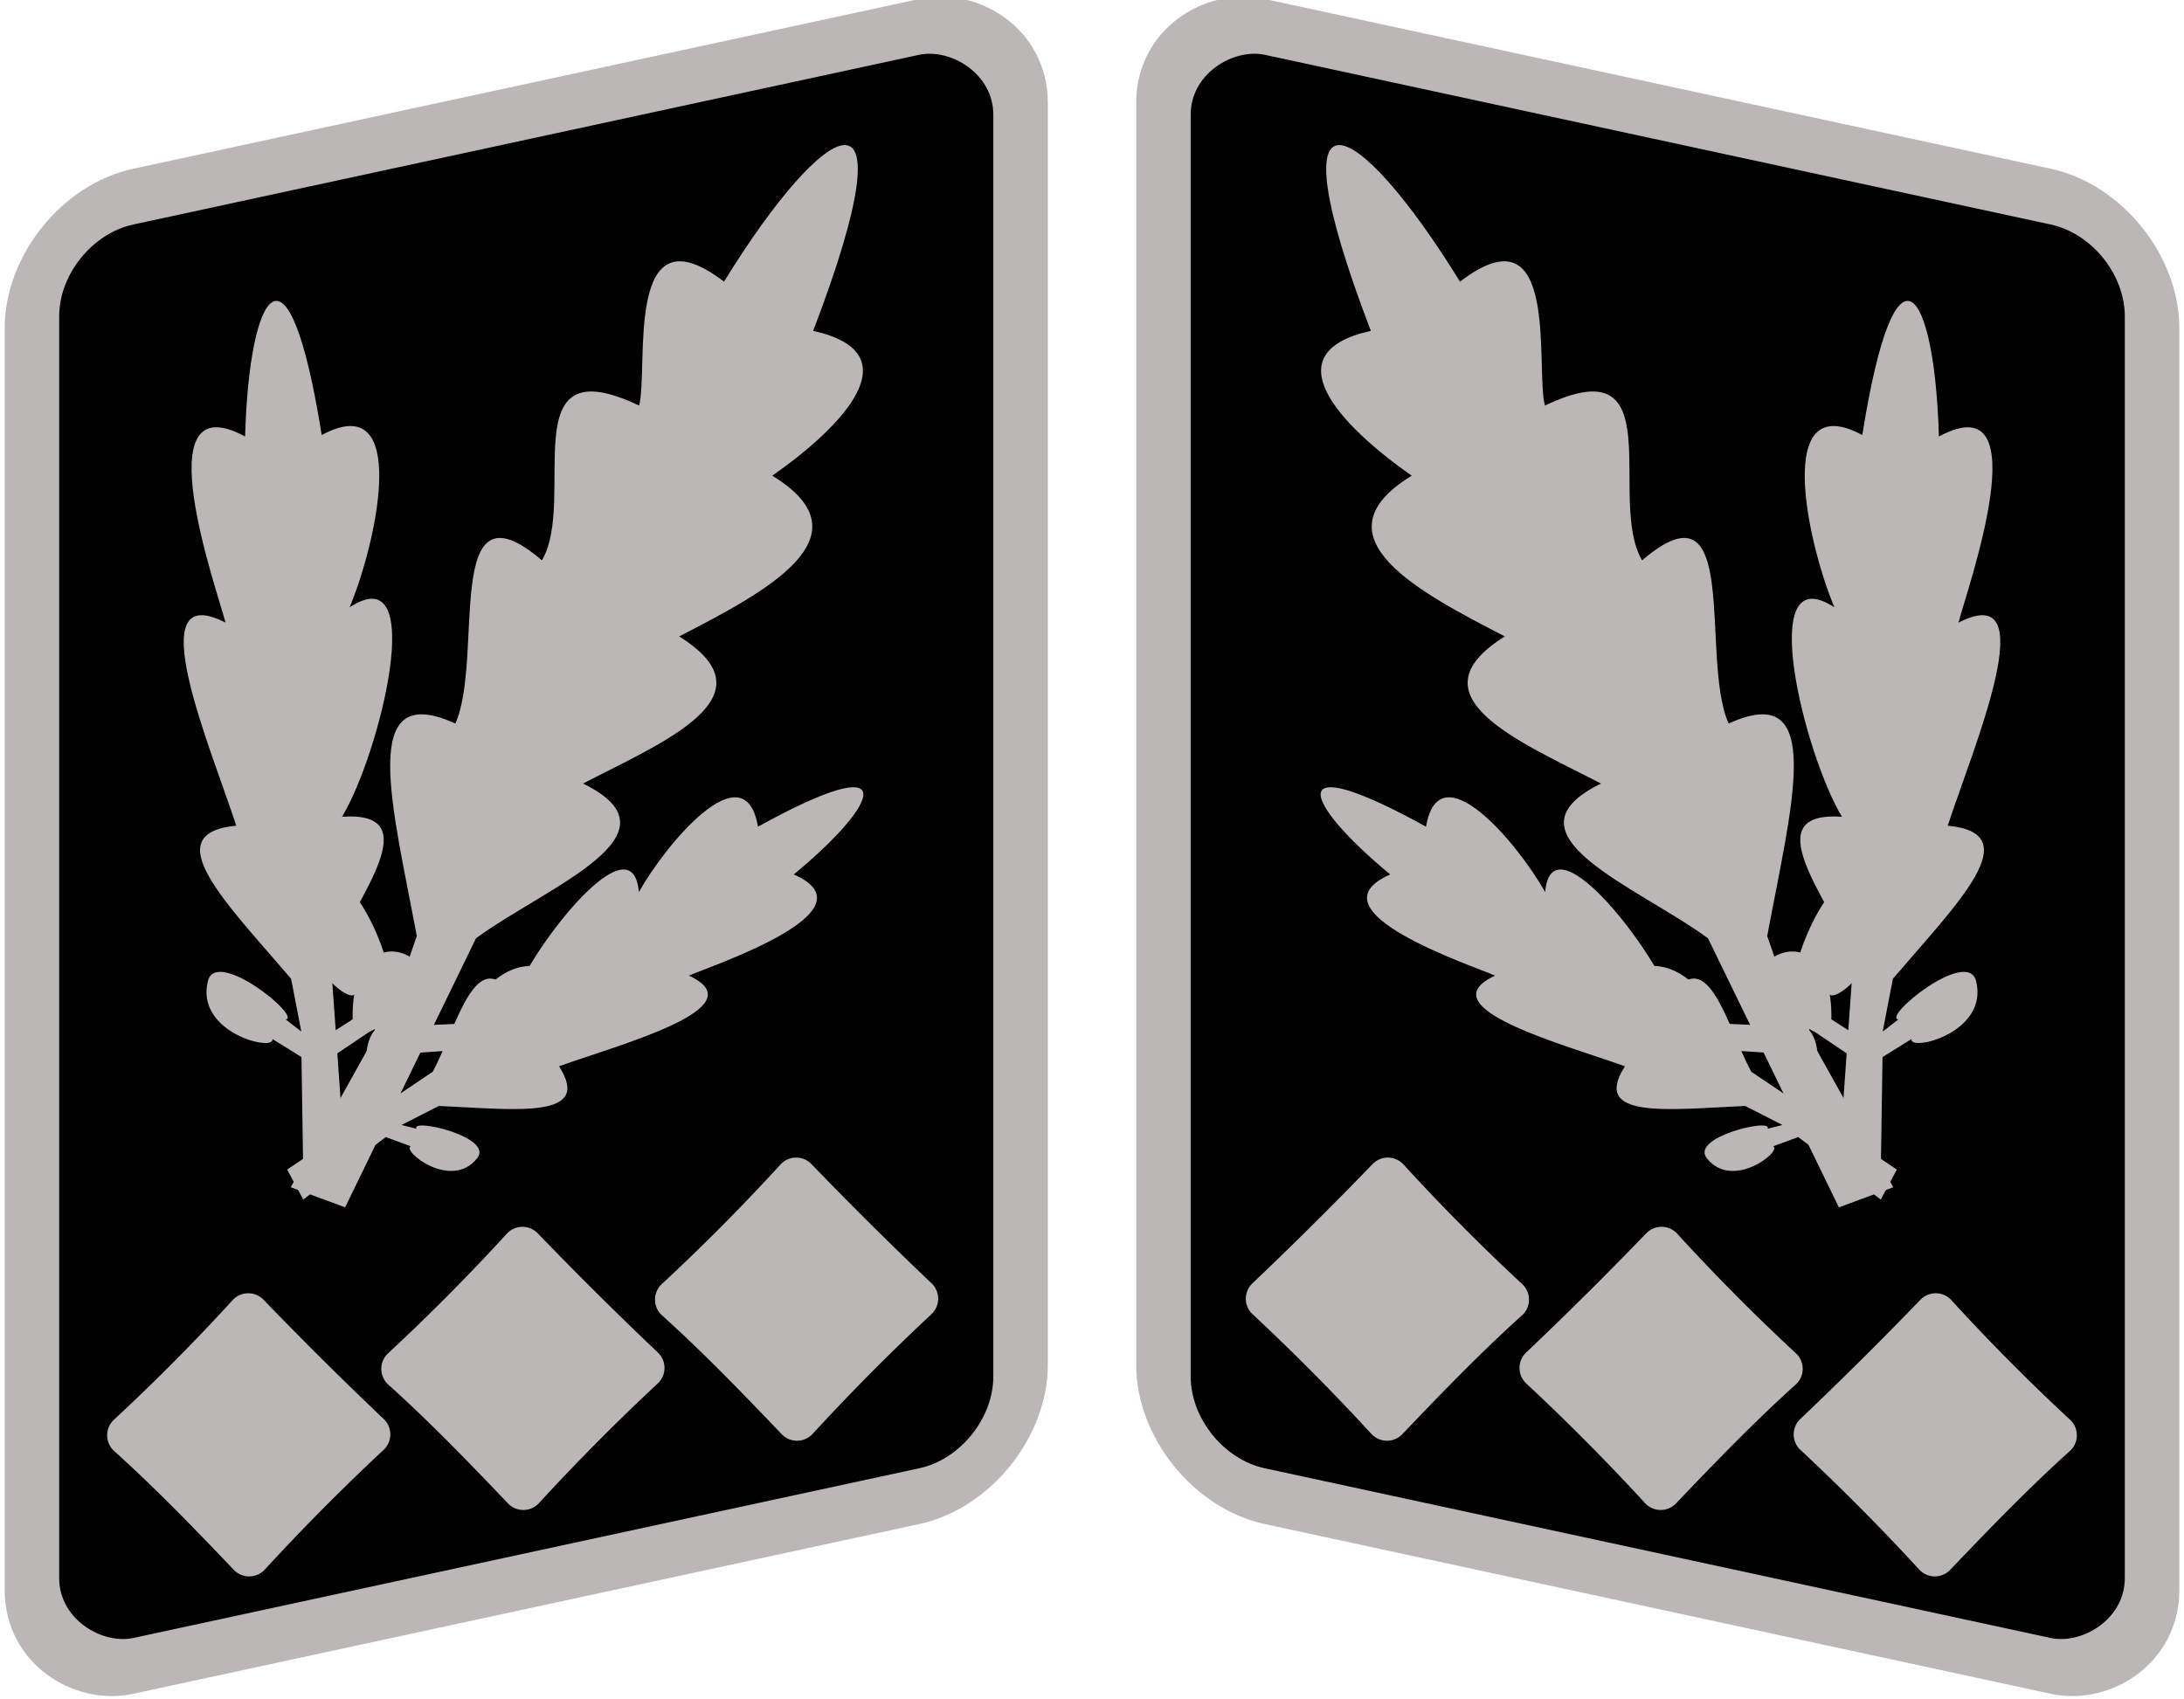
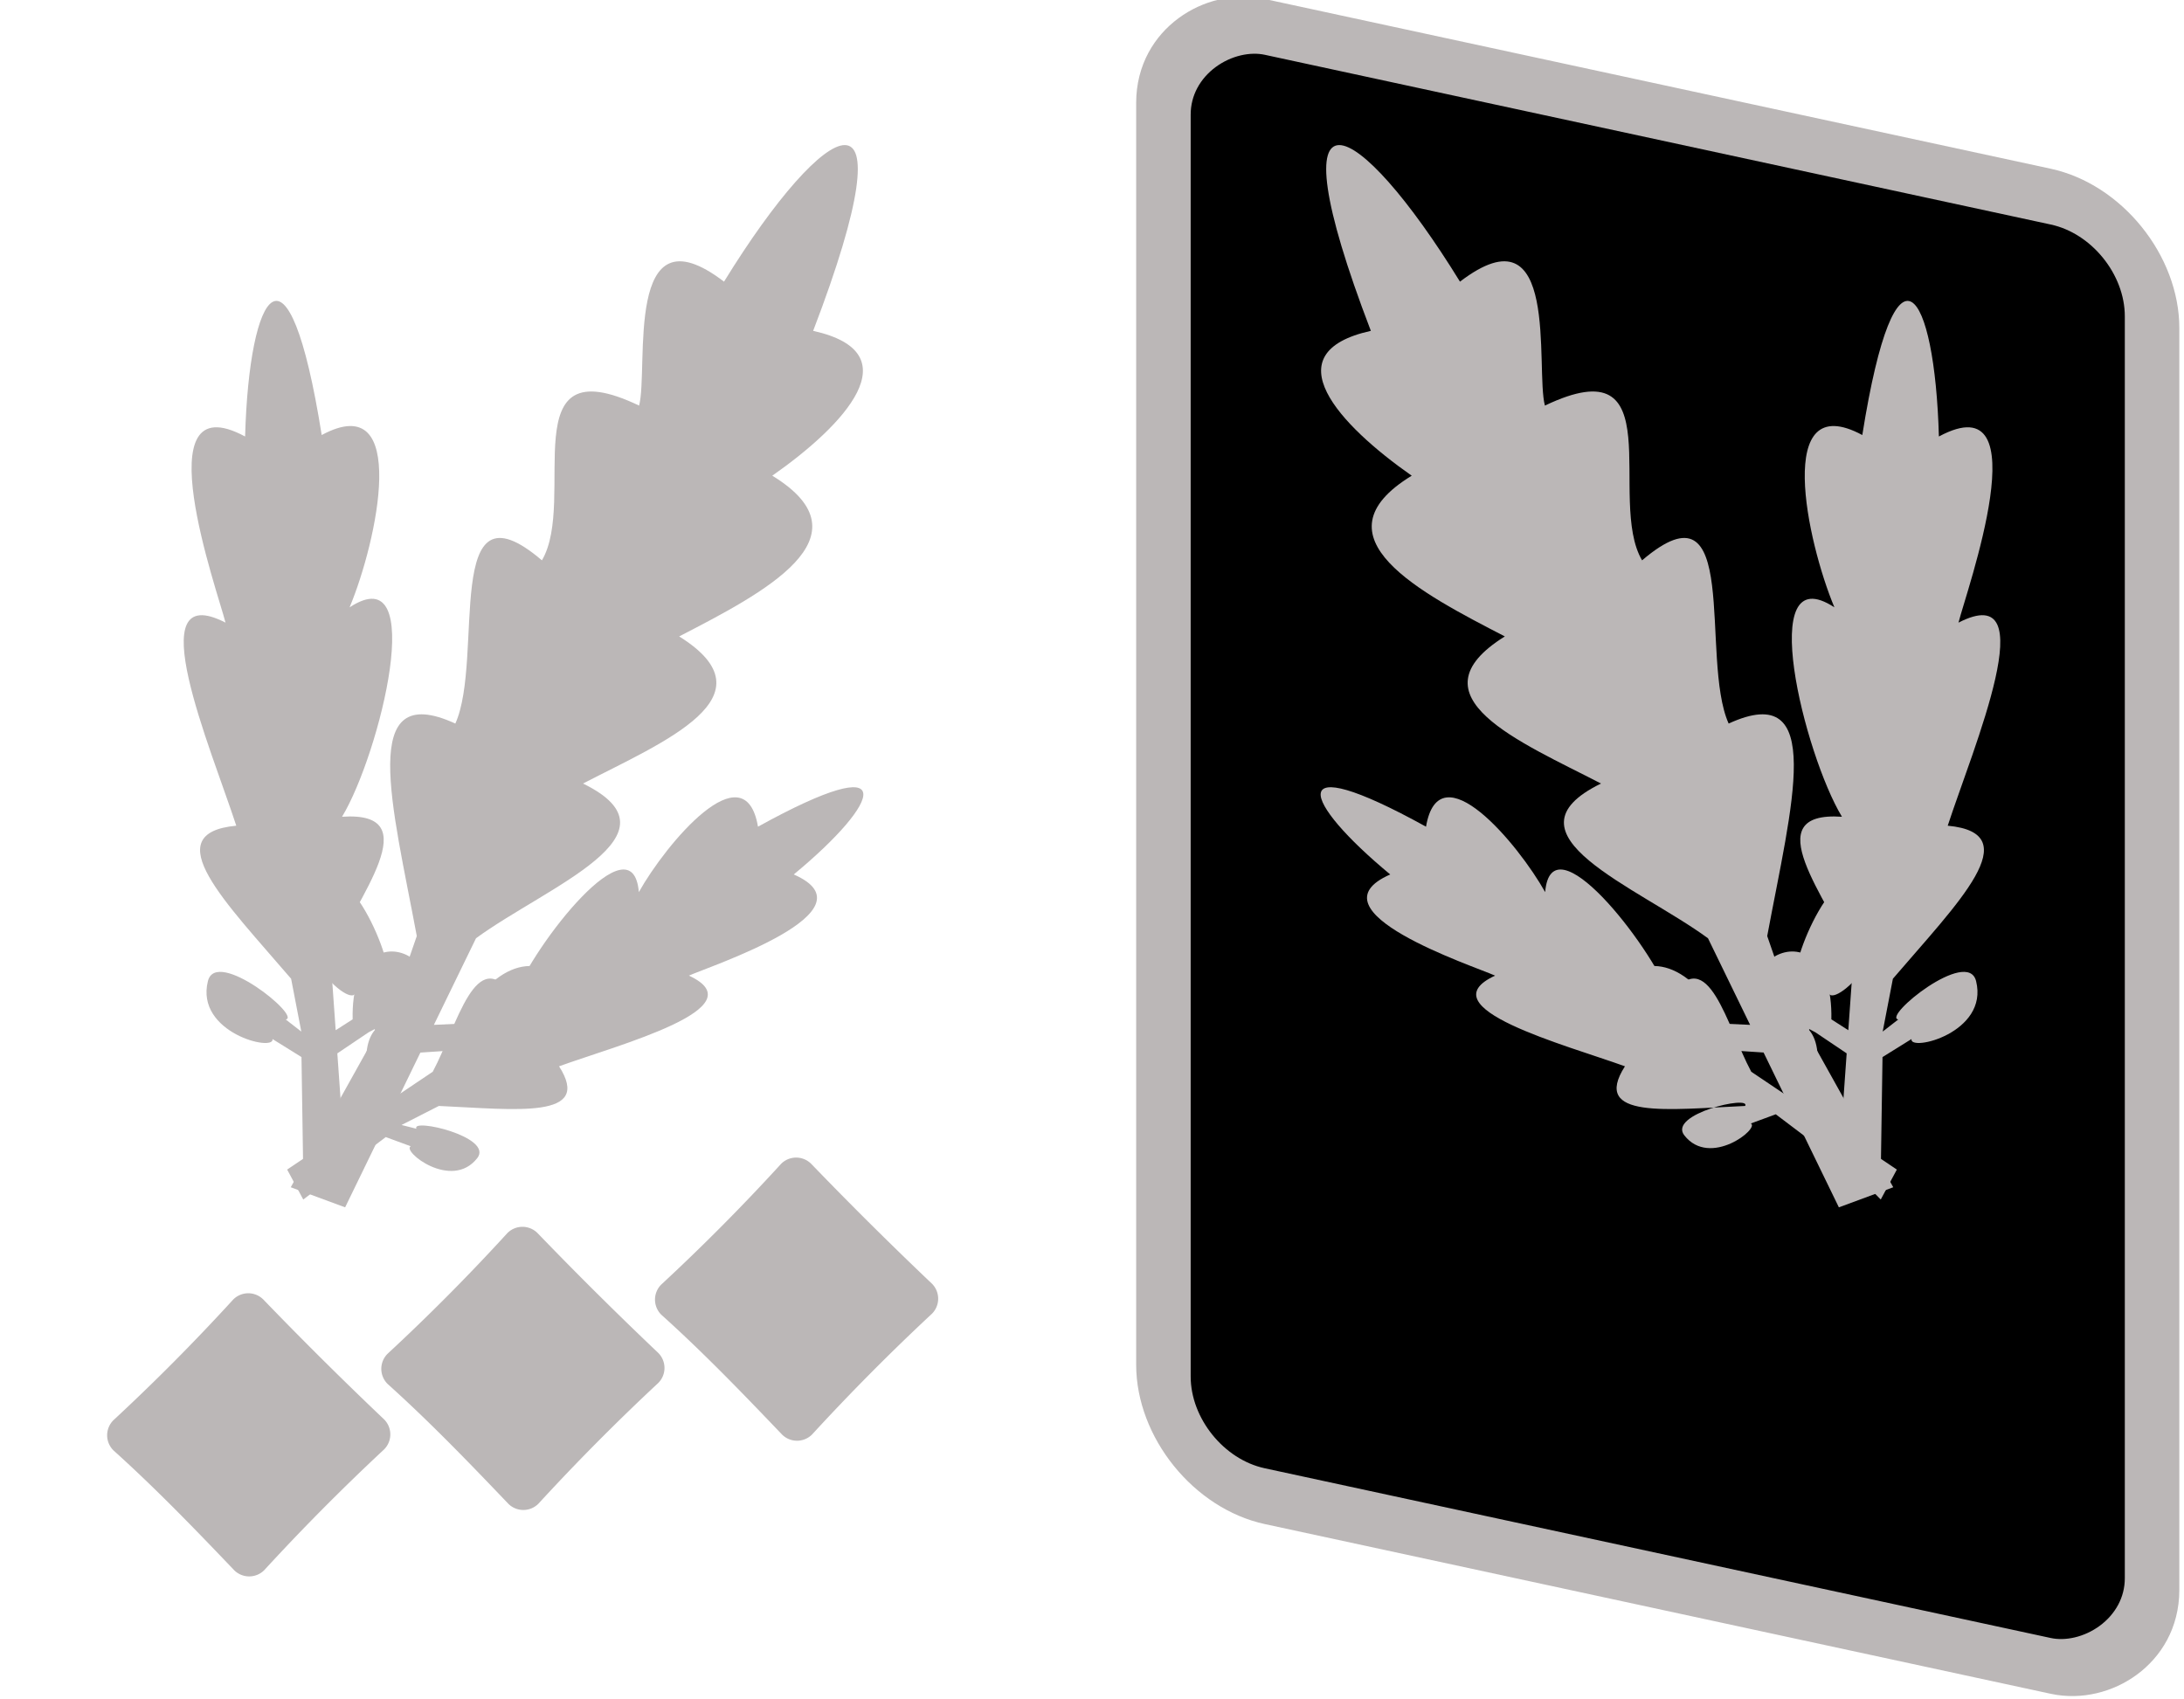
<svg xmlns="http://www.w3.org/2000/svg" version="1.0" width="300" height="233.42">
  <g transform="matrix(-4.519 0 0 4.519 -881.04 -2825.13)">
    <rect width="44.665" height="30.759" rx="3.152" ry="3.152" x="-620.241" y="235.75" transform="matrix(0 -1 -.977 .211 0 0)" style="fill:#000;fill-opacity:1;fill-rule:nonzero;stroke:#bbb7b7;stroke-width:1.696;stroke-linecap:round;stroke-linejoin:miter;stroke-miterlimit:4;stroke-dasharray:none;stroke-dashoffset:0;stroke-opacity:1" />
    <path d="m-252.864 777.749 1.787.66 2.473-5.086 1.643-.113c3.422.184 3.434-1.584 3.177-2.011-.6-1.002-2.166-1.248-3.498 1.173l-.878.04 1.384-2.846c2.323-1.701 6.931-3.415 3.516-5.085 2.637-1.366 6.327-2.859 3.16-4.835 2.754-1.423 6.35-3.272 3.06-5.282 2.375-1.663 4.6-4.038 1.343-4.76 3.317-8.664.432-7.078-2.929-1.617-3.315-2.533-2.467 2.857-2.791 4.073-4.22-2.017-2.017 3.09-3.193 5.086-3.299-2.818-1.882 3.218-2.845 5.364-3.225-1.48-2.063 2.711-1.267 6.983l-.768 2.22-.325-.797c.664.252-1.05-4.243-2.104-3.15-1.621 1.682.988 4.149 1.177 3.6l.703 1.315-2.825 5.068z" style="fill:#bbb7b7;fill-opacity:1;fill-rule:evenodd;stroke:none;stroke-width:.3;stroke-linecap:butt;stroke-linejoin:miter;stroke-miterlimit:4;stroke-dasharray:none;stroke-opacity:1" transform="matrix(.925 0 0 .925 -18.613 -58.159)" />
    <path d="m-252.445 777.837 1.413-.242-.301-4.246 1.028-.692c2.3-1.168 1.643-2.325 1.314-2.507-.768-.427-1.882.002-1.839 2.081l-.557.357-.169-2.377c.874-1.983 3.234-4.834.378-4.638 1.236-2.045 2.864-8.59.248-6.883.9-2.146 2.002-7.232-.917-5.662-1.098-6.896-2.382-4.777-2.517.048-3.383-1.82-.89 5.122-.644 6.117-2.875-1.477-.473 4.14.354 6.674-2.66.249-.325 2.544 1.802 5.03l.335 1.736-.512-.398c.528-.085-2.282-2.37-2.557-1.261-.424 1.706 2.205 2.332 2.122 1.904l.953.593.066 4.366z" style="fill:#bbb7b7;fill-opacity:1;fill-rule:evenodd;stroke:none;stroke-width:.3;stroke-linecap:butt;stroke-linejoin:miter;stroke-miterlimit:4;stroke-dasharray:none;stroke-opacity:1" transform="matrix(.925 0 0 .925 -18.613 -58.159)" />
-     <path d="m-252.453 778.152-.529-.984 2.751-1.849-.068-.963c-.384-1.971.64-2.122.91-2.007.63.267.9 1.156-.397 2.126l.048.513 1.54-1.035c.799-1.487 1.419-4.301 2.666-2.455.664-1.738 3.901-5.872 4.107-3.449.885-1.58 3.48-4.693 3.915-2.15 4.76-2.629 4.073-.826 1.176 1.57 2.738 1.203-2.718 3-3.446 3.325 2.284 1.057-2.315 2.274-4.267 2.98 1.122 1.751-1.406 1.418-3.95 1.303l-1.227.626.49.123c-.201-.364 2.548.266 1.999.966-.845 1.078-2.489-.236-2.186-.39l-.82-.302-2.712 2.052z" style="fill:#bbb7b7;fill-opacity:1;fill-rule:evenodd;stroke:none;stroke-width:.3;stroke-linecap:butt;stroke-linejoin:miter;stroke-miterlimit:4;stroke-dasharray:none;stroke-opacity:1" transform="matrix(.925 0 0 .925 -18.613 -58.159)" />
-     <path d="M-238.512 661.559a62.518 62.518 0 0 1-3.643 3.67.646.646 0 0 0 .003.914c1.3 1.17 2.488 2.405 3.67 3.643a.646.646 0 0 0 .915-.003 66.694 66.694 0 0 1 3.643-3.67.646.646 0 0 0-.003-.915 117.835 117.835 0 0 1-3.67-3.643.646.646 0 0 0-.915.004zM-246.831 663.663a62.518 62.518 0 0 1-3.643 3.67.646.646 0 0 0 .003.915c1.3 1.17 2.488 2.405 3.67 3.643a.646.646 0 0 0 .915-.003 66.694 66.694 0 0 1 3.643-3.67.646.646 0 0 0-.003-.915 117.835 117.835 0 0 1-3.67-3.643.646.646 0 0 0-.915.003zM-255.165 665.683a62.518 62.518 0 0 1-3.643 3.67.646.646 0 0 0 .004.915c1.299 1.17 2.488 2.405 3.67 3.643a.646.646 0 0 0 .914-.003 66.694 66.694 0 0 1 3.643-3.67.646.646 0 0 0-.003-.915 117.835 117.835 0 0 1-3.67-3.643.646.646 0 0 0-.915.003z" style="fill:#bbb7b7;fill-opacity:1;fill-rule:nonzero;stroke:none;stroke-width:3;stroke-linecap:round;stroke-linejoin:miter;stroke-miterlimit:4;stroke-dashoffset:0;stroke-opacity:1" transform="translate(.903 -1.01)" />
+     <path d="m-252.453 778.152-.529-.984 2.751-1.849-.068-.963c-.384-1.971.64-2.122.91-2.007.63.267.9 1.156-.397 2.126l.048.513 1.54-1.035c.799-1.487 1.419-4.301 2.666-2.455.664-1.738 3.901-5.872 4.107-3.449.885-1.58 3.48-4.693 3.915-2.15 4.76-2.629 4.073-.826 1.176 1.57 2.738 1.203-2.718 3-3.446 3.325 2.284 1.057-2.315 2.274-4.267 2.98 1.122 1.751-1.406 1.418-3.95 1.303c-.201-.364 2.548.266 1.999.966-.845 1.078-2.489-.236-2.186-.39l-.82-.302-2.712 2.052z" style="fill:#bbb7b7;fill-opacity:1;fill-rule:evenodd;stroke:none;stroke-width:.3;stroke-linecap:butt;stroke-linejoin:miter;stroke-miterlimit:4;stroke-dasharray:none;stroke-opacity:1" transform="matrix(.925 0 0 .925 -18.613 -58.159)" />
  </g>
  <g transform="matrix(4.519 0 0 4.519 1181.04 -2825.13)">
-     <rect width="44.665" height="30.759" rx="3.152" ry="3.152" x="-620.241" y="235.75" transform="matrix(0 -1 -.977 .211 0 0)" style="fill:#000;fill-opacity:1;fill-rule:nonzero;stroke:#bbb7b7;stroke-width:1.696;stroke-linecap:round;stroke-linejoin:miter;stroke-miterlimit:4;stroke-dasharray:none;stroke-dashoffset:0;stroke-opacity:1" />
    <path d="m-252.864 777.749 1.787.66 2.473-5.086 1.643-.113c3.422.184 3.434-1.584 3.177-2.011-.6-1.002-2.166-1.248-3.498 1.173l-.878.04 1.384-2.846c2.323-1.701 6.931-3.415 3.516-5.085 2.637-1.366 6.327-2.859 3.16-4.835 2.754-1.423 6.35-3.272 3.06-5.282 2.375-1.663 4.6-4.038 1.343-4.76 3.317-8.664.432-7.078-2.929-1.617-3.315-2.533-2.467 2.857-2.791 4.073-4.22-2.017-2.017 3.09-3.193 5.086-3.299-2.818-1.882 3.218-2.845 5.364-3.225-1.48-2.063 2.711-1.267 6.983l-.768 2.22-.325-.797c.664.252-1.05-4.243-2.104-3.15-1.621 1.682.988 4.149 1.177 3.6l.703 1.315-2.825 5.068z" style="fill:#bbb7b7;fill-opacity:1;fill-rule:evenodd;stroke:none;stroke-width:.3;stroke-linecap:butt;stroke-linejoin:miter;stroke-miterlimit:4;stroke-dasharray:none;stroke-opacity:1" transform="matrix(.925 0 0 .925 -18.613 -58.159)" />
    <path d="m-252.445 777.837 1.413-.242-.301-4.246 1.028-.692c2.3-1.168 1.643-2.325 1.314-2.507-.768-.427-1.882.002-1.839 2.081l-.557.357-.169-2.377c.874-1.983 3.234-4.834.378-4.638 1.236-2.045 2.864-8.59.248-6.883.9-2.146 2.002-7.232-.917-5.662-1.098-6.896-2.382-4.777-2.517.048-3.383-1.82-.89 5.122-.644 6.117-2.875-1.477-.473 4.14.354 6.674-2.66.249-.325 2.544 1.802 5.03l.335 1.736-.512-.398c.528-.085-2.282-2.37-2.557-1.261-.424 1.706 2.205 2.332 2.122 1.904l.953.593.066 4.366z" style="fill:#bbb7b7;fill-opacity:1;fill-rule:evenodd;stroke:none;stroke-width:.3;stroke-linecap:butt;stroke-linejoin:miter;stroke-miterlimit:4;stroke-dasharray:none;stroke-opacity:1" transform="matrix(.925 0 0 .925 -18.613 -58.159)" />
    <path d="m-252.453 778.152-.529-.984 2.751-1.849-.068-.963c-.384-1.971.64-2.122.91-2.007.63.267.9 1.156-.397 2.126l.048.513 1.54-1.035c.799-1.487 1.419-4.301 2.666-2.455.664-1.738 3.901-5.872 4.107-3.449.885-1.58 3.48-4.693 3.915-2.15 4.76-2.629 4.073-.826 1.176 1.57 2.738 1.203-2.718 3-3.446 3.325 2.284 1.057-2.315 2.274-4.267 2.98 1.122 1.751-1.406 1.418-3.95 1.303l-1.227.626.49.123c-.201-.364 2.548.266 1.999.966-.845 1.078-2.489-.236-2.186-.39l-.82-.302-2.712 2.052z" style="fill:#bbb7b7;fill-opacity:1;fill-rule:evenodd;stroke:none;stroke-width:.3;stroke-linecap:butt;stroke-linejoin:miter;stroke-miterlimit:4;stroke-dasharray:none;stroke-opacity:1" transform="matrix(.925 0 0 .925 -18.613 -58.159)" />
    <path d="M-238.512 661.559a62.518 62.518 0 0 1-3.643 3.67.646.646 0 0 0 .003.914c1.3 1.17 2.488 2.405 3.67 3.643a.646.646 0 0 0 .915-.003 66.694 66.694 0 0 1 3.643-3.67.646.646 0 0 0-.003-.915 117.835 117.835 0 0 1-3.67-3.643.646.646 0 0 0-.915.004zM-246.831 663.663a62.518 62.518 0 0 1-3.643 3.67.646.646 0 0 0 .003.915c1.3 1.17 2.488 2.405 3.67 3.643a.646.646 0 0 0 .915-.003 66.694 66.694 0 0 1 3.643-3.67.646.646 0 0 0-.003-.915 117.835 117.835 0 0 1-3.67-3.643.646.646 0 0 0-.915.003zM-255.165 665.683a62.518 62.518 0 0 1-3.643 3.67.646.646 0 0 0 .004.915c1.299 1.17 2.488 2.405 3.67 3.643a.646.646 0 0 0 .914-.003 66.694 66.694 0 0 1 3.643-3.67.646.646 0 0 0-.003-.915 117.835 117.835 0 0 1-3.67-3.643.646.646 0 0 0-.915.003z" style="fill:#bbb7b7;fill-opacity:1;fill-rule:nonzero;stroke:none;stroke-width:3;stroke-linecap:round;stroke-linejoin:miter;stroke-miterlimit:4;stroke-dashoffset:0;stroke-opacity:1" transform="translate(.903 -1.01)" />
  </g>
</svg>